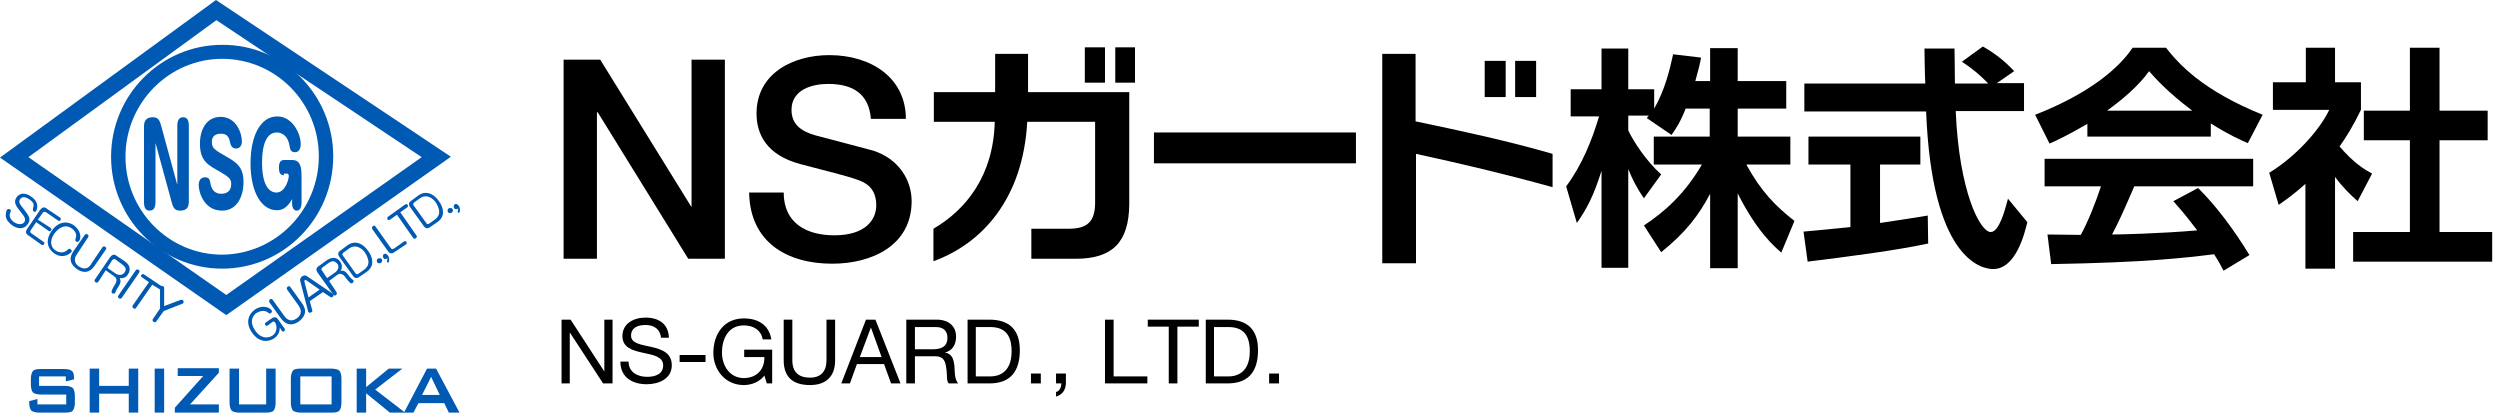
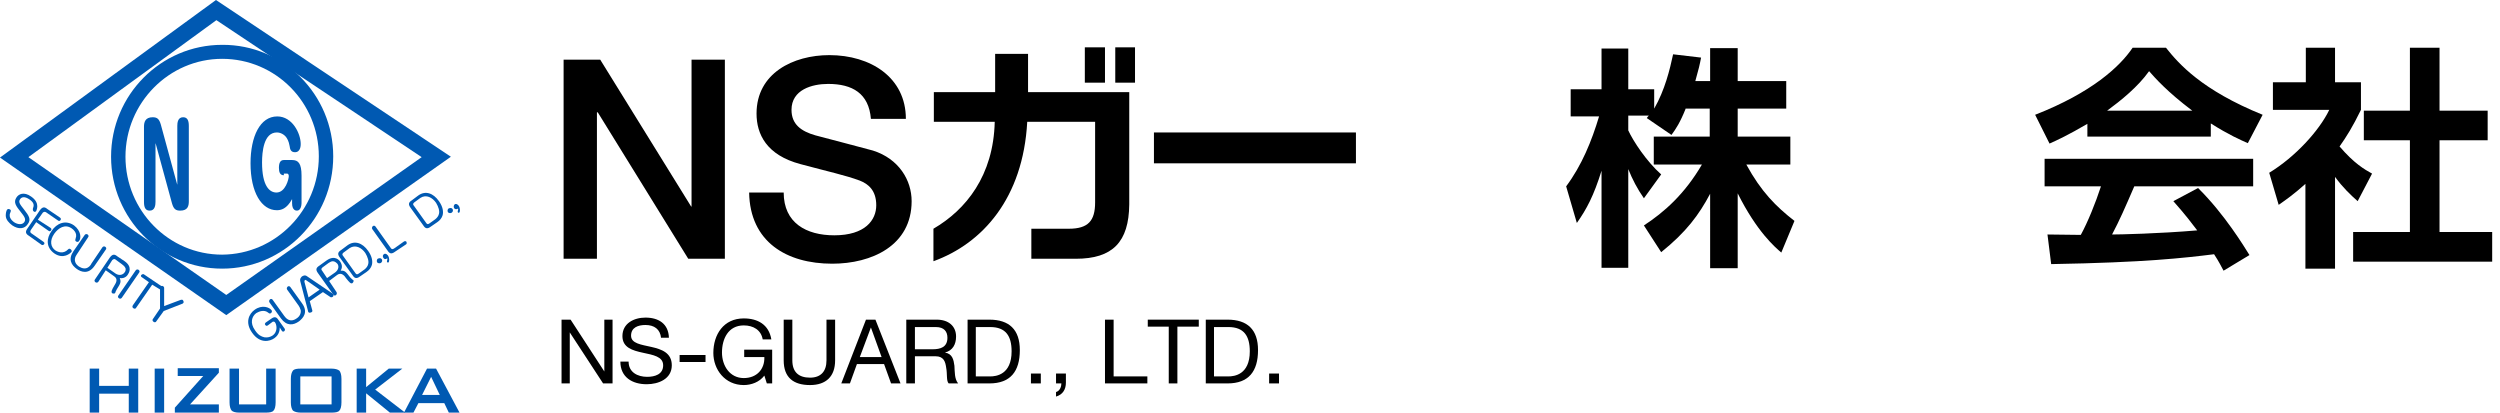
<svg xmlns="http://www.w3.org/2000/svg" version="1.1" id="レイヤー_2" x="0px" y="0px" viewBox="0 0 607.7 100.3" style="enable-background:new 0 0 607.7 100.3;" xml:space="preserve">
  <style type="text/css">
	.st0{fill:#0059B2;}
</style>
  <g>
    <g>
      <path class="st0" d="M37.9,35.1l-0.1-0.3V49c0,0.8-0.1,2.2-1.4,2.2c-1,0-1.4-0.7-1.4-2.1V30.8c0-1.1,0.3-2.3,2.1-2.3    c1.1,0,1.6,0.4,2,1.8L43,44.6l0.1,0.3V30.6c0-0.7,0.1-2.1,1.4-2.1c1,0,1.4,0.7,1.4,2.1v18.3c0,1.1-0.2,2.3-2.1,2.3    c-1.1,0-1.6-0.4-2-1.8L37.9,35.1z" />
-       <path class="st0" d="M58.8,34.4c0,1.3-0.8,1.7-1.4,1.7c-0.7,0-1.2-0.4-1.4-1.2c-0.3-1.4-0.6-2.4-2.3-2.4c-0.4,0-2.2,0-2.2,2    c0,1.5,0.6,1.9,3.4,3.5c2.7,1.5,4.3,2.7,4.3,6.3c0,3.1-1.4,6.9-5.2,6.9c-4.5,0-5.7-4.6-5.7-6.2c0-1.8,1.2-1.9,1.5-1.9    c1.1,0,1.2,0.6,1.4,1.7c0.4,2,1.7,2.3,2.6,2.3c0.4,0,2.4,0,2.4-2.4c0-1.1-0.4-1.6-2.8-3c-2.9-1.6-4.8-2.6-4.8-6.8    c0-3.3,1.5-6.5,5.1-6.5C57.5,28.5,58.8,32.4,58.8,34.4z" />
      <path class="st0" d="M69,42.6c-0.9,0-1.2-0.7-1.2-1.8c0-1.3,0.4-1.9,1.2-1.9h2c1.5,0,2.3,0.8,2.3,3.8v6.7c0,0.5-0.2,1.8-1.1,1.8    c-0.2,0-1.2,0-1.2-1.8v-1c-1.3,2.4-2.7,2.7-3.7,2.7c-3.7,0-6.4-4.3-6.4-11.4c0-6.5,2.3-11.4,6.5-11.4c3.7,0,5.7,4.2,5.7,6.7    c0,0.3,0,2-1.4,2c-1,0-1.2-0.7-1.3-1.5c-0.2-1.2-0.6-1.8-0.8-2.1c-0.5-0.7-1.4-1.2-2.3-1.2c-3.2,0-3.6,4.7-3.6,7.3    c0,5.7,1.8,7.3,3.5,7.3c2.2,0,3-3.3,3-4c0-0.4-0.2-0.6-0.4-0.6H69z" />
    </g>
    <g>
      <path class="st0" d="M55,76.6L0,38.3L52.5,0l57.1,38.1L55,76.6L55,76.6z M6.9,38.2L55,71.7l47.5-33.5L52.6,4.9L6.9,38.2L6.9,38.2z    " />
      <path class="st0" d="M54,65.3c-14.9,0-27-12.2-27-27.2c0-15,12.1-27.2,27-27.2C68.9,10.8,81,23,81,38C81,53.1,68.9,65.3,54,65.3    L54,65.3z M54,14.3c-12.9,0-23.5,10.7-23.5,23.8c0,13.1,10.5,23.8,23.5,23.8C67,61.8,77.5,51.1,77.5,38C77.5,24.9,67,14.3,54,14.3    L54,14.3z" />
      <g>
        <path class="st0" d="M65.1,79.1c-0.2,0.1-0.4,0.2-0.6-0.1c-0.2-0.2-0.1-0.4,0.1-0.6l1.3-0.9c0.8-0.6,1.3-0.5,1.8,0.3l1.5,2.1     c0.1,0.2,0.1,0.4-0.1,0.6c-0.2,0.2-0.5,0.1-0.6-0.1L68,79.6c0,0.4,0,1.7-1.3,2.6c-1.1,0.8-3.5,1.4-5.4-1.3     c-1.8-2.5-0.8-4.6,0.6-5.6c1.8-1.3,3.6-0.6,4.1,0.1c0.1,0.1,0.2,0.4-0.1,0.7c-0.3,0.2-0.5,0.1-0.7-0.1c-1-0.8-2.2-0.3-2.9,0.1     c-1.1,0.8-1.6,2.4-0.3,4.2c0.8,1.2,1.5,1.5,2.3,1.7c0.8,0.1,1.4-0.1,1.9-0.4c1.5-1,1-2.9,0.6-3.3c-0.2-0.2-0.4-0.1-0.5-0.1     L65.1,79.1z" />
        <path class="st0" d="M69.1,76.8c0.3,0.4,1.3,1.8,3,0.6c0.8-0.5,1.1-1.3,1-2c-0.1-0.4-0.4-1-0.5-1.1l-2.8-3.9     c-0.2-0.3,0-0.6,0.1-0.7c0.1-0.1,0.4-0.3,0.7,0.1l2.8,3.9c1.6,2.2,0.3,3.6-0.7,4.4c-1.4,1-3,1.2-4.4-0.7l-2.8-3.9     c-0.2-0.3,0-0.6,0.1-0.7c0.1-0.1,0.4-0.3,0.7,0.1L69.1,76.8z" />
        <path class="st0" d="M75.9,75.4c0.1,0.2,0,0.4-0.2,0.5c-0.2,0.1-0.6,0.2-0.7,0c-0.1-0.1-0.1-0.1-0.1-0.2L73,68.4     c-0.2-0.7,0.3-1.1,0.4-1.2c0.2-0.1,0.7-0.5,1.3,0l6.2,4.2c0,0,0.1,0.1,0.1,0.1c0.2,0.3,0,0.6-0.2,0.7c-0.2,0.1-0.4,0.1-0.5,0     L78.5,71l-3.2,2.2L75.9,75.4z M75,72.3l2.7-1.9l-3.3-2.3c-0.1-0.1-0.2-0.1-0.3,0C74,68.2,74,68.3,74,68.5L75,72.3z" />
        <path class="st0" d="M81.8,71c0.2,0.3,0,0.6-0.1,0.7c-0.1,0.1-0.4,0.3-0.7-0.1l-3.7-5.2c-0.6-0.8-0.5-1.3,0.3-1.8l1.8-1.3     c2-1.4,3.1,0,3.3,0.3c0.1,0.2,0.8,1.1,0.1,2.2c1-0.1,1.3,0.3,2.3,1.6c0.2,0.2,0.3,0.3,0.5,0.5c0.1,0.1,0.2,0.1,0.3,0.2     c0.2,0.3-0.2,0.7-0.2,0.7c-0.4,0.3-0.8-0.2-1.6-1.2c-0.3-0.5-1.1-1.5-2.1-0.8L80,68.3L81.8,71z M79.5,67.6l2-1.4     c0.9-0.7,0.9-1.6,0.5-2.1c-0.2-0.2-0.6-0.6-1.1-0.6c-0.4,0-0.8,0.3-1,0.4l-1.5,1.1c-0.4,0.3-0.3,0.6-0.1,0.8L79.5,67.6z" />
        <path class="st0" d="M84.5,59.6c1.7-1.2,3.6-0.6,5,1.4c1,1.4,1.1,2.6,0.9,3.4c-0.2,0.7-0.7,1.3-1.3,1.7l-1.6,1.1     c-0.8,0.6-1.3,0.5-1.8-0.3l-3.1-4.3c-0.6-0.8-0.5-1.3,0.3-1.8L84.5,59.6z M83.5,61.4c-0.4,0.3-0.3,0.6-0.1,0.8l3,4.2     c0.2,0.3,0.4,0.4,0.8,0.1l1.4-1c0.4-0.3,0.8-0.8,0.9-1.3c0.2-0.7-0.1-1.7-0.7-2.7c-0.9-1.3-2.4-2.1-3.8-1.2L83.5,61.4z" />
        <path class="st0" d="M92.8,63c0.2,0.3,0.1,0.7-0.2,0.9c-0.3,0.2-0.7,0.1-0.9-0.1c-0.2-0.3-0.1-0.7,0.1-0.9     C92.2,62.7,92.6,62.7,92.8,63z" />
        <path class="st0" d="M93.2,62.7C93,62.4,93,62,93.3,61.8c0.2-0.2,0.6-0.2,1,0.3c0.4,0.6,0.4,1.5,0.1,1.7c-0.1,0.1-0.2,0-0.3-0.1     c-0.1-0.1,0-0.2,0-0.4c0.1-0.3,0.1-0.4,0-0.5C93.7,63.1,93.4,63,93.2,62.7z" />
        <path class="st0" d="M95,60.3c0.1,0.2,0.4,0.4,0.8,0.1l2.4-1.7c0.3-0.2,0.6,0,0.6,0.1c0,0,0.2,0.4-0.1,0.6L96,61.2     c-0.8,0.6-1.3,0.5-1.8-0.3l-3.7-5.2c-0.2-0.3,0-0.6,0.1-0.7c0.1-0.1,0.4-0.3,0.7,0.1L95,60.3z" />
-         <path class="st0" d="M94.8,53.4c-0.4,0.2-0.6,0-0.6-0.1c0,0-0.2-0.4,0.1-0.6l4.2-3c0.3-0.2,0.6,0,0.6,0.1c0,0,0.2,0.4-0.1,0.6     l-1.7,1.2l3.9,5.6c0.3,0.4,0,0.6-0.1,0.7c-0.2,0.2-0.5,0.2-0.7-0.1l-3.9-5.6L94.8,53.4z" />
        <path class="st0" d="M101.7,47.5c1.7-1.2,3.6-0.6,5,1.4c1,1.4,1.1,2.6,0.9,3.4c-0.2,0.7-0.7,1.3-1.3,1.7l-1.6,1.1     c-0.8,0.6-1.3,0.5-1.8-0.3l-3.1-4.3c-0.6-0.8-0.5-1.3,0.3-1.8L101.7,47.5z M100.7,49.2c-0.4,0.3-0.3,0.6-0.1,0.8l3,4.2     c0.2,0.3,0.4,0.4,0.8,0.1l1.4-1c0.4-0.3,0.8-0.8,0.9-1.3c0.2-0.7-0.1-1.7-0.7-2.7c-0.9-1.3-2.4-2.1-3.8-1.2L100.7,49.2z" />
        <path class="st0" d="M110,50.8c0.2,0.3,0.1,0.7-0.2,0.9c-0.3,0.2-0.7,0.1-0.9-0.1c-0.2-0.3-0.1-0.7,0.1-0.9     C109.4,50.5,109.8,50.5,110,50.8z" />
        <path class="st0" d="M110.4,50.6c-0.2-0.3-0.1-0.7,0.1-0.9c0.2-0.2,0.6-0.2,1,0.3c0.4,0.6,0.4,1.5,0.1,1.7     c-0.1,0.1-0.2,0-0.3-0.1c-0.1-0.1,0-0.2,0-0.4c0.1-0.3,0.1-0.4,0-0.5C110.9,51,110.5,50.8,110.4,50.6z" />
      </g>
      <g>
        <path class="st0" d="M8.8,51.3c-0.2,0.3-0.5,0.2-0.6,0.1c-0.3-0.2-0.2-0.6-0.2-0.7c0.2-0.6,0.5-1.3-0.8-2.2     c-0.3-0.2-1.6-1.1-2.3-0.1c-0.5,0.7-0.1,1.2,1,2.6c1.1,1.4,1.7,2.3,0.9,3.4C6,55.7,4.5,55.8,3,54.8c-0.8-0.6-1.6-1.4-1.6-2.4     c0-0.5,0.1-1.1,0.3-1.4c0.2-0.3,0.5-0.2,0.7-0.1c0.4,0.2,0.2,0.5,0.1,0.8C1.9,53,3.3,53.9,3.4,54c0.9,0.6,2,0.7,2.5,0     c0.5-0.7,0-1.4-0.8-2.4C3.9,50.1,3.2,49.2,4,48c0.5-0.8,1.8-1.5,3.6-0.2C9.9,49.4,8.8,51.2,8.8,51.3z" />
        <path class="st0" d="M12.3,55.4c0.3,0.2,0.2,0.5,0.1,0.6c-0.1,0.2-0.4,0.3-0.6,0.1l-3-2.1l-1.3,1.9c-0.1,0.2-0.3,0.5,0.1,0.8     l3,2.1c0.3,0.2,0.2,0.5,0.1,0.6c0,0-0.3,0.3-0.6,0.1L7,57.3c-0.8-0.5-0.9-1-0.3-1.8l3-4.4c0.6-0.8,1.1-0.9,1.8-0.3l3.1,2.1     c0.3,0.2,0.2,0.5,0.1,0.6c0,0-0.2,0.4-0.6,0.1l-2.9-2c-0.3-0.2-0.6-0.1-0.8,0.1l-1.2,1.7L12.3,55.4z" />
        <path class="st0" d="M19.2,58.6c-0.2,0.3-0.5,0.2-0.7,0.1c-0.3-0.2-0.2-0.4-0.1-0.8c0.5-1.3-0.7-2.2-1-2.4     c-1.6-1.1-3.2-0.1-4.2,1.3c-1.2,1.7-0.9,3.3,0.3,4.1c0.2,0.1,1.4,0.9,2.6,0.1c0.1-0.1,0.5-0.4,0.6-0.5c0.2-0.1,0.3,0,0.5,0.1     c0.2,0.2,0.3,0.4,0.2,0.6c-0.3,0.4-2,1.9-4.2,0.4c-2.1-1.5-1.9-3.7-0.7-5.4c1.3-2,3.5-2.8,5.5-1.4C19.7,56.1,19.8,57.9,19.2,58.6     z" />
        <path class="st0" d="M18.7,61.8c-0.3,0.4-1.2,1.8,0.5,3c0.8,0.5,1.6,0.6,2.2,0.2c0.4-0.2,0.8-0.8,0.8-0.9l2.7-4     c0.2-0.3,0.6-0.2,0.7-0.1c0.1,0.1,0.4,0.3,0.1,0.7l-2.7,3.9c-1.5,2.2-3.3,1.5-4.3,0.8c-1.4-1-2.2-2.4-0.8-4.4l2.7-3.9     c0.2-0.3,0.6-0.2,0.7-0.1c0.1,0.1,0.4,0.3,0.1,0.7L18.7,61.8z" />
        <path class="st0" d="M23.9,68.5c-0.2,0.3-0.6,0.2-0.7,0.1c-0.1-0.1-0.4-0.3-0.1-0.7l3.6-5.3c0.6-0.8,1.1-0.9,1.8-0.3l1.8,1.2     c2,1.4,1,2.9,0.8,3.2c-0.1,0.2-0.7,1.1-2,0.9c0.4,0.9,0.2,1.3-0.7,2.7c-0.1,0.2-0.2,0.4-0.3,0.6c0,0.1-0.1,0.2-0.1,0.3     c-0.2,0.3-0.7,0.1-0.7,0.1c-0.4-0.3-0.1-0.9,0.5-1.9c0.3-0.5,1-1.5,0-2.2l-2.1-1.5L23.9,68.5z M26.1,65.1l2,1.4     c0.9,0.6,1.8,0.3,2.2-0.3c0.2-0.2,0.4-0.8,0.1-1.2c-0.2-0.4-0.6-0.6-0.8-0.8l-1.5-1.1c-0.4-0.3-0.6,0-0.8,0.1L26.1,65.1z" />
        <path class="st0" d="M29.6,72.4c-0.2,0.3-0.6,0.2-0.7,0.1c-0.1-0.1-0.4-0.3-0.1-0.7l4.2-6.1c0.2-0.3,0.6-0.2,0.7-0.1     c0.1,0.1,0.4,0.3,0.1,0.7L29.6,72.4z" />
        <path class="st0" d="M34.5,67.4c-0.4-0.2-0.2-0.6-0.1-0.6c0,0,0.3-0.3,0.6-0.1l4.3,2.9c0.3,0.2,0.2,0.5,0.1,0.6     c0,0-0.2,0.4-0.6,0.1L37,69.2l-3.9,5.6c-0.2,0.4-0.6,0.2-0.7,0.1c-0.2-0.1-0.3-0.4-0.1-0.7l3.9-5.6L34.5,67.4z" />
        <path class="st0" d="M43.9,72.9c0.1,0,0.3-0.1,0.5,0c0.2,0.2,0.3,0.5,0.2,0.7c0,0-0.1,0.1-0.2,0.2l-4.6,1.8L38,78.1     c-0.2,0.4-0.6,0.2-0.7,0.1c-0.1-0.1-0.4-0.3-0.1-0.7l1.7-2.5l0-5c0,0,0-0.2,0.1-0.3c0.1-0.2,0.4-0.3,0.7-0.1     c0.1,0.1,0.2,0.2,0.2,0.4l0,4.4L43.9,72.9z" />
      </g>
      <g>
-         <path class="st0" d="M16,91.5H9.5v2.3h6.2c1,0,1.6,0.2,2,0.5c0.3,0.4,0.5,1,0.5,2v1.5c0,1-0.2,1.6-0.5,2c-0.3,0.4-1,0.5-2,0.5     H9.6c-1,0-1.6-0.2-2-0.5c-0.3-0.4-0.5-1-0.5-2v-0.3l2-0.5v1.3h7v-2.4H10c-1,0-1.6-0.2-2-0.5c-0.3-0.4-0.5-1-0.5-2v-1.2     c0-1,0.2-1.6,0.5-2c0.3-0.4,1-0.5,2-0.5h5.6c0.9,0,1.6,0.2,1.9,0.5c0.4,0.3,0.5,1,0.5,1.8v0.2l-2,0.5V91.5z" />
        <path class="st0" d="M21.8,100.3V89.6h2.3v4.2h7.2v-4.2h2.3v10.7h-2.3v-4.6h-7.2v4.6H21.8z" />
        <path class="st0" d="M37.6,100.3V89.6h2.3v10.7H37.6z" />
        <path class="st0" d="M42.5,100.3v-1.2l6.9-7.7h-6.2v-1.9h10v1.1l-7,7.7h7v2H42.5z" />
        <path class="st0" d="M58.1,89.6v8.7h6.6v-8.7H67v8.2c0,1-0.2,1.7-0.5,2c-0.3,0.4-1,0.5-2,0.5h-6.3c-1,0-1.6-0.2-1.9-0.5     c-0.3-0.4-0.5-1-0.5-2v-8.2H58.1z" />
        <path class="st0" d="M70.7,92.1c0-1,0.2-1.6,0.5-2c0.3-0.4,1-0.5,2-0.5h7.3c1,0,1.6,0.2,2,0.5c0.3,0.4,0.5,1,0.5,2v5.7     c0,1-0.2,1.7-0.5,2c-0.3,0.4-1,0.5-2,0.5h-7.3c-1,0-1.6-0.2-2-0.5c-0.3-0.4-0.5-1-0.5-2V92.1z M73,98.3h7.6v-6.8H73V98.3z" />
        <path class="st0" d="M86.7,100.3V89.6H89v4.5l5.5-4.5h3.3l-6.6,5.1l7.4,5.7h-3.7L89,95.6v4.7H86.7z" />
        <path class="st0" d="M98.2,100.3l5.6-10.7h2.2l5.7,10.7h-2.6L108,98h-6.3l-1.2,2.3H98.2z M102.6,96h4.3l-2.1-4.4L102.6,96z" />
      </g>
    </g>
  </g>
  <g>
    <g>
      <path d="M261.5,62.9h-10.8v-7.3h9.1c4.7,0,6.4-1.9,6.4-6.4V29.6h-16.5c-1,18.6-10.9,29.6-22.8,33.9v-7.9    c7.9-4.6,14.6-12.9,14.9-26H227v-7.2h14.9v-9.3h8v9.3h24.6v27.3C274.4,58.8,270.5,62.9,261.5,62.9z M263.7,20.1v-8.6h4.9v8.6    H263.7z M271.1,20.1v-8.6h4.8v8.6H271.1z" />
      <path d="M280.5,39.7v-7.5h49.1v7.5H280.5z" />
-       <path d="M344.2,37.4V64H336V13.1h8.1v16.4c11.5,2.4,22.6,4.8,33.3,7.9v8.1C365.9,42.3,354.8,39.7,344.2,37.4z M360.9,23.6v-8.8    h5.1v8.8H360.9z M368.3,23.6v-8.8h5.1v8.8H368.3z" />
      <path d="M409.8,26.3c-1.4,3.5-2.4,5-3.5,6.5l-6-4.1c0.2-0.3,0.3-0.4,0.5-0.6h-5v3.6c1.2,2.6,4.4,7.5,8,10.7l-4.2,5.8    c-1.6-2.3-2.8-4.6-3.8-7.1v24h-6.5V41.5c-1.9,6.1-3.6,9.3-6,12.7l-2.6-8.9c3.8-5.1,6.2-11,8-17h-6.9v-6.6h7.5v-9.9h6.5v9.9h6.3    v4.7c2.6-4.5,3.8-9.5,4.6-13.2l6.8,0.8c-0.3,1.6-0.6,2.9-1.4,5.7h3.6v-8h6.7v8h11.8v6.7h-11.8v6.8h12.8v6.8h-10.7    c3.6,6.6,7.2,10.2,11.7,13.7l-3.2,7.7c-1.5-1.3-5.9-5-10.6-14.4v18.2h-6.7V47.1c-2.7,5.1-5.8,9.3-11.9,14.2l-4.2-6.5    c4.9-3.2,9.9-7.6,14.1-14.8H402v-6.8h13.6v-6.8H409.8z" />
-       <path d="M438.4,56.3c3.3-0.3,6.5-0.6,11.4-1.1V40h-10.2v-6.8h27.2V40h-9.8v14.2c4.8-0.7,8.5-1.3,11.6-1.8l0.1,6.8    c-8,1.7-18.8,3.1-29.3,4.4L438.4,56.3z M485.4,20.2h6.6V27h-16.6c0.8,19.5,5.9,29.4,8.5,29.4c2,0,3.4-5,4.2-8.1l4.7,5.7    c-0.6,2.5-2.7,11.4-8.3,11.4c-3,0-14.9-2.6-16.3-38.3h-29.6v-6.8H468c-0.1-1.6-0.2-7.3-0.2-8.5h7.3c0,0.9,0.1,4.9,0.1,8.5h8.1    c-2-2.1-4.1-3.8-6.4-5.3l5.1-3.7c2.8,1.6,5.3,3.5,7.6,6L485.4,20.2z" />
      <path d="M507.4,30.1c-4.6,2.7-7.4,4-9.2,4.8l-3.5-7c13.8-5.4,20.6-11.7,23.7-16.3h8.1c3.1,3.9,8.7,10.3,23.5,16.3l-3.6,6.9    c-1.8-0.8-4.6-2-9-4.8v3.2h-30V30.1z M540.5,65.8c-0.6-1.1-1-2-2.3-4c-7.3,0.9-16.6,2-39.6,2.4l-0.9-7.2c0.7,0,6.8,0.1,8.1,0.1    c1.7-3.1,3.6-7.8,4.9-11.8H497v-6.7h50.7v6.7h-28.9c-2.2,5.1-3.6,8.3-5.4,11.7c1.8,0,11.3-0.2,20.7-1c-1.3-1.7-2.7-3.6-5.8-7.1    l6-3.2c6.5,6.4,11.3,14.4,12.5,16.3L540.5,65.8z M532.9,26.9c-6.1-4.6-9-7.9-10.5-9.6c-2.7,3.8-6.8,7.1-10.2,9.6H532.9z" />
      <path d="M567.5,65.3h-7.1V44.7c-2.9,2.6-4.8,3.9-6.5,5.1l-2.3-7.8c6.4-3.9,12.2-10.3,14.6-15.3h-13.7V20h8v-8.4h7.1V20h6.3v6.7    c-2,4.1-3.5,6.5-5.2,8.9c3.6,4.2,6.1,5.6,7.9,6.6l-3.5,6.7c-1.7-1.5-3.6-3.3-5.5-5.9V65.3z M585.8,11.6h7.2v15.3h11.7v7.2H593    v22.3h12.8v7.2H572v-7.2h13.8V34.1h-11.2v-7.2h11.2V11.6z" />
    </g>
    <g>
      <path d="M137,14.5h8.9l22.1,35.7h0.1V14.5h8.1v48.4h-8.9l-22-35.6h-0.2v35.6H137V14.5z" />
      <path d="M190.5,46.8c0,7.4,5.5,10.4,12.3,10.4c7.5,0,10.2-3.7,10.2-7.3c0-3.7-2-5.2-4-6c-3.5-1.3-7.7-2.2-14.4-4    c-8.3-2.2-10.7-7.3-10.7-12.3c0-9.8,8.9-14.2,17.7-14.2c10,0,18.6,5.4,18.6,15.5h-8.5c-0.5-6.2-4.5-8.5-10.4-8.5    c-3.9,0-8.9,1.4-8.9,6.3c0,3.5,2.3,5.2,5.8,6.2c0.7,0.2,11.5,3,14,3.7c6.3,2,9.4,7.2,9.4,12.3c0,10.8-9.7,15.2-19.3,15.2    c-11.1,0-20-5.3-20.2-17.3H190.5z" />
    </g>
    <g>
      <path d="M136.5,77.7h2.2l8.2,12.6h0V77.7h2v15.5h-2.3l-8.1-12.4h0v12.4h-2V77.7z" />
      <path d="M160.7,82.2c-0.2-2.2-1.7-3.2-3.8-3.2c-1.8,0-3.5,0.6-3.5,2.6c0,3.8,9.9,1.1,9.9,7.2c0,3.3-3.2,4.6-6.1,4.6    c-3.5,0-6.4-1.7-6.4-5.5h2c0,2.6,2.2,3.7,4.5,3.7c1.9,0,3.9-0.6,3.9-2.8c0-4.3-9.9-1.5-9.9-7.1c0-3.1,2.8-4.5,5.6-4.5    c3.2,0,5.6,1.5,5.7,4.9H160.7z" />
      <path d="M165.2,86.3h6.3V88h-6.3V86.3z" />
      <path d="M185.8,91.3c-1.2,1.6-3.2,2.3-5,2.3c-4.6,0-7.4-3.8-7.4-7.8c0-4.5,2.5-8.4,7.4-8.4c3.4,0,6.1,1.5,6.7,5.1h-2.1    c-0.4-2.3-2.3-3.4-4.6-3.4c-3.8,0-5.3,3.3-5.3,6.6c0,3.2,1.9,6.2,5.3,6.2c3.2,0,5.1-2.2,5-5.1h-4.9V85h6.8v8.2h-1.3L185.8,91.3z" />
      <path d="M203,87.6c0,3.9-2.2,6-6.1,6c-4,0-6.4-1.8-6.4-6v-9.9h2.1v9.9c0,2.8,1.5,4.2,4.3,4.2c2.6,0,4-1.5,4-4.2v-9.9h2.1V87.6z" />
      <path d="M210.5,77.7h2.3l6.1,15.5h-2.3l-1.7-4.7h-6.6l-1.7,4.7h-2.1L210.5,77.7z M209,86.8h5.3l-2.6-7.2h0L209,86.8z" />
      <path d="M220.4,77.7h7.3c2.9,0,4.7,1.6,4.7,4.1c0,1.9-0.8,3.4-2.7,3.9v0c1.8,0.3,2.1,1.7,2.3,3.2c0.1,1.5,0,3.2,0.9,4.3h-2.3    c-0.6-0.6-0.3-2.3-0.6-3.8c-0.2-1.5-0.6-2.8-2.6-2.8h-5v6.6h-2.1V77.7z M226.7,84.9c1.9,0,3.6-0.5,3.6-2.8c0-1.5-0.8-2.6-2.8-2.6    h-5.1v5.4H226.7z" />
      <path d="M235.2,77.7h5.3c4.8,0,7.4,2.4,7.4,7.4c0,5.2-2.3,8.1-7.4,8.1h-5.3V77.7z M237.3,91.5h3.4c1.4,0,5.2-0.4,5.2-6.1    c0-3.7-1.4-5.9-5.2-5.9h-3.5V91.5z" />
      <path d="M250.6,90.8h2.4v2.4h-2.4V90.8z" />
      <path d="M256.7,90.8h2.4V93c0,1.6-0.7,2.9-2.4,3.4v-1.1c1-0.3,1.3-1.4,1.3-2.1h-1.3V90.8z" />
      <path d="M268.6,77.7h2.1v13.8h8.2v1.7h-10.3V77.7z" />
      <path d="M284.2,79.4H279v-1.7h12.4v1.7h-5.2v13.8h-2.1V79.4z" />
      <path d="M293.1,77.7h5.3c4.8,0,7.4,2.4,7.4,7.4c0,5.2-2.3,8.1-7.4,8.1h-5.3V77.7z M295.2,91.5h3.4c1.4,0,5.2-0.4,5.2-6.1    c0-3.7-1.4-5.9-5.2-5.9h-3.5V91.5z" />
      <path d="M308.5,90.8h2.4v2.4h-2.4V90.8z" />
    </g>
  </g>
</svg>